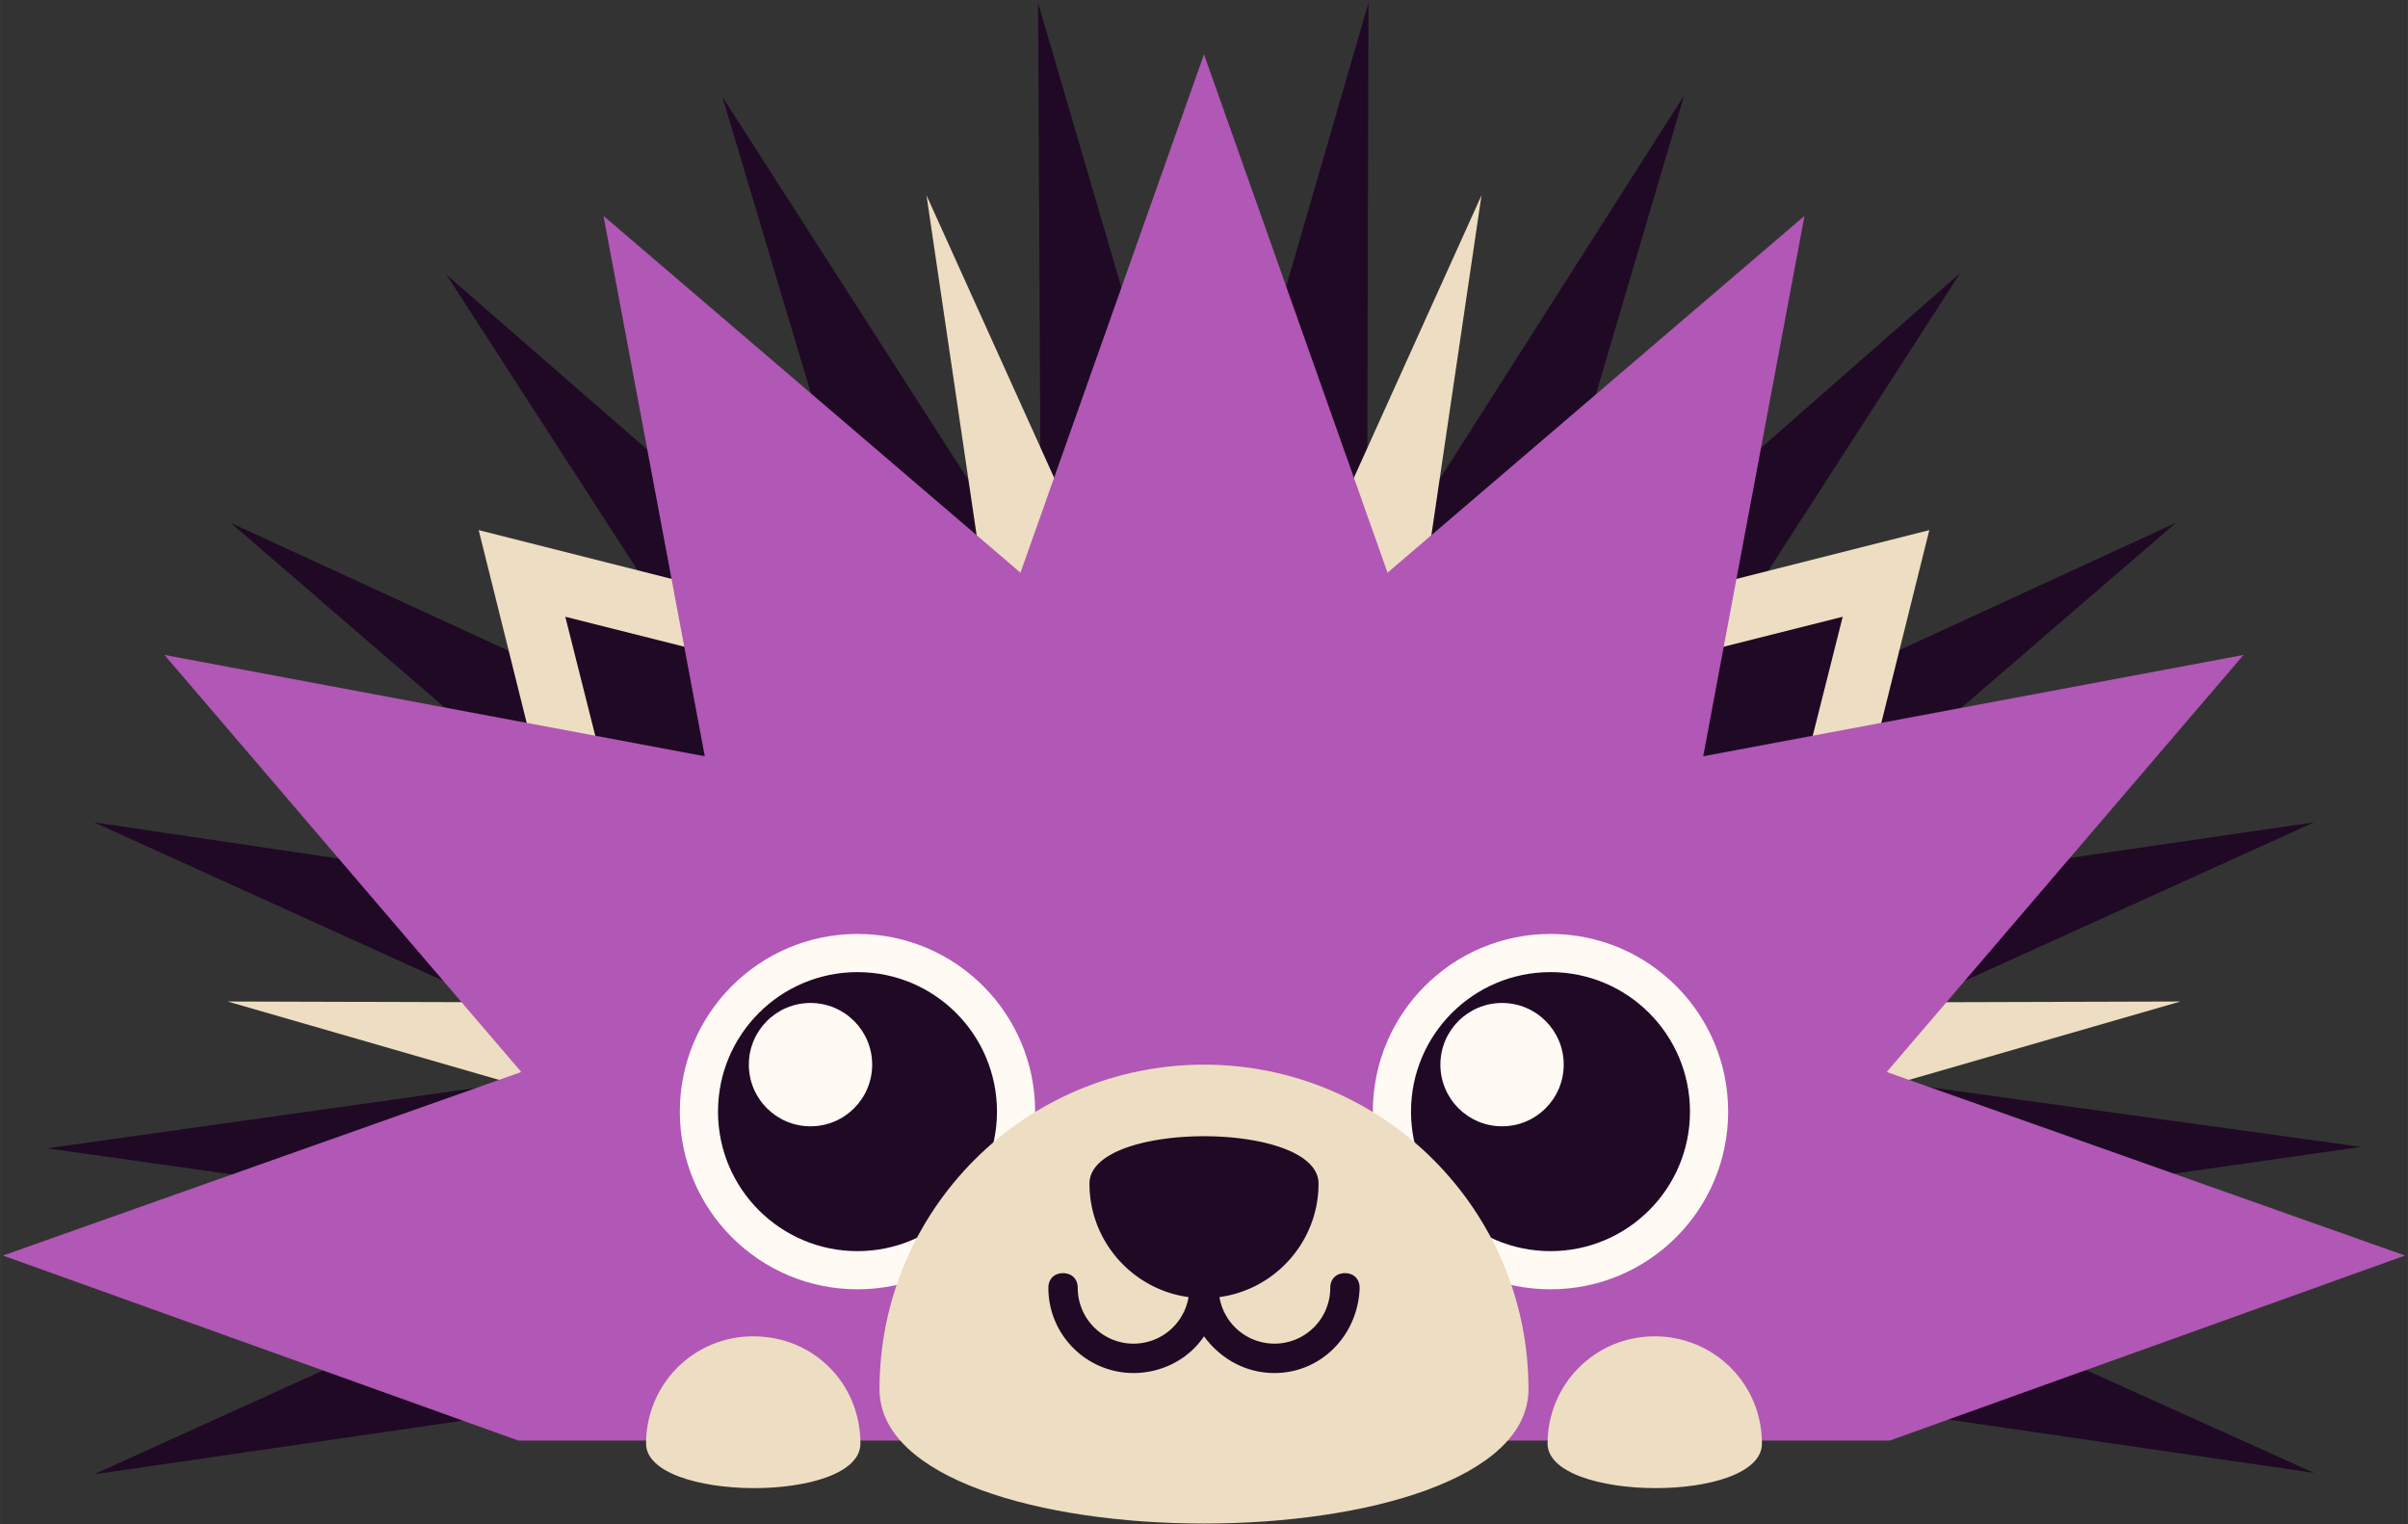
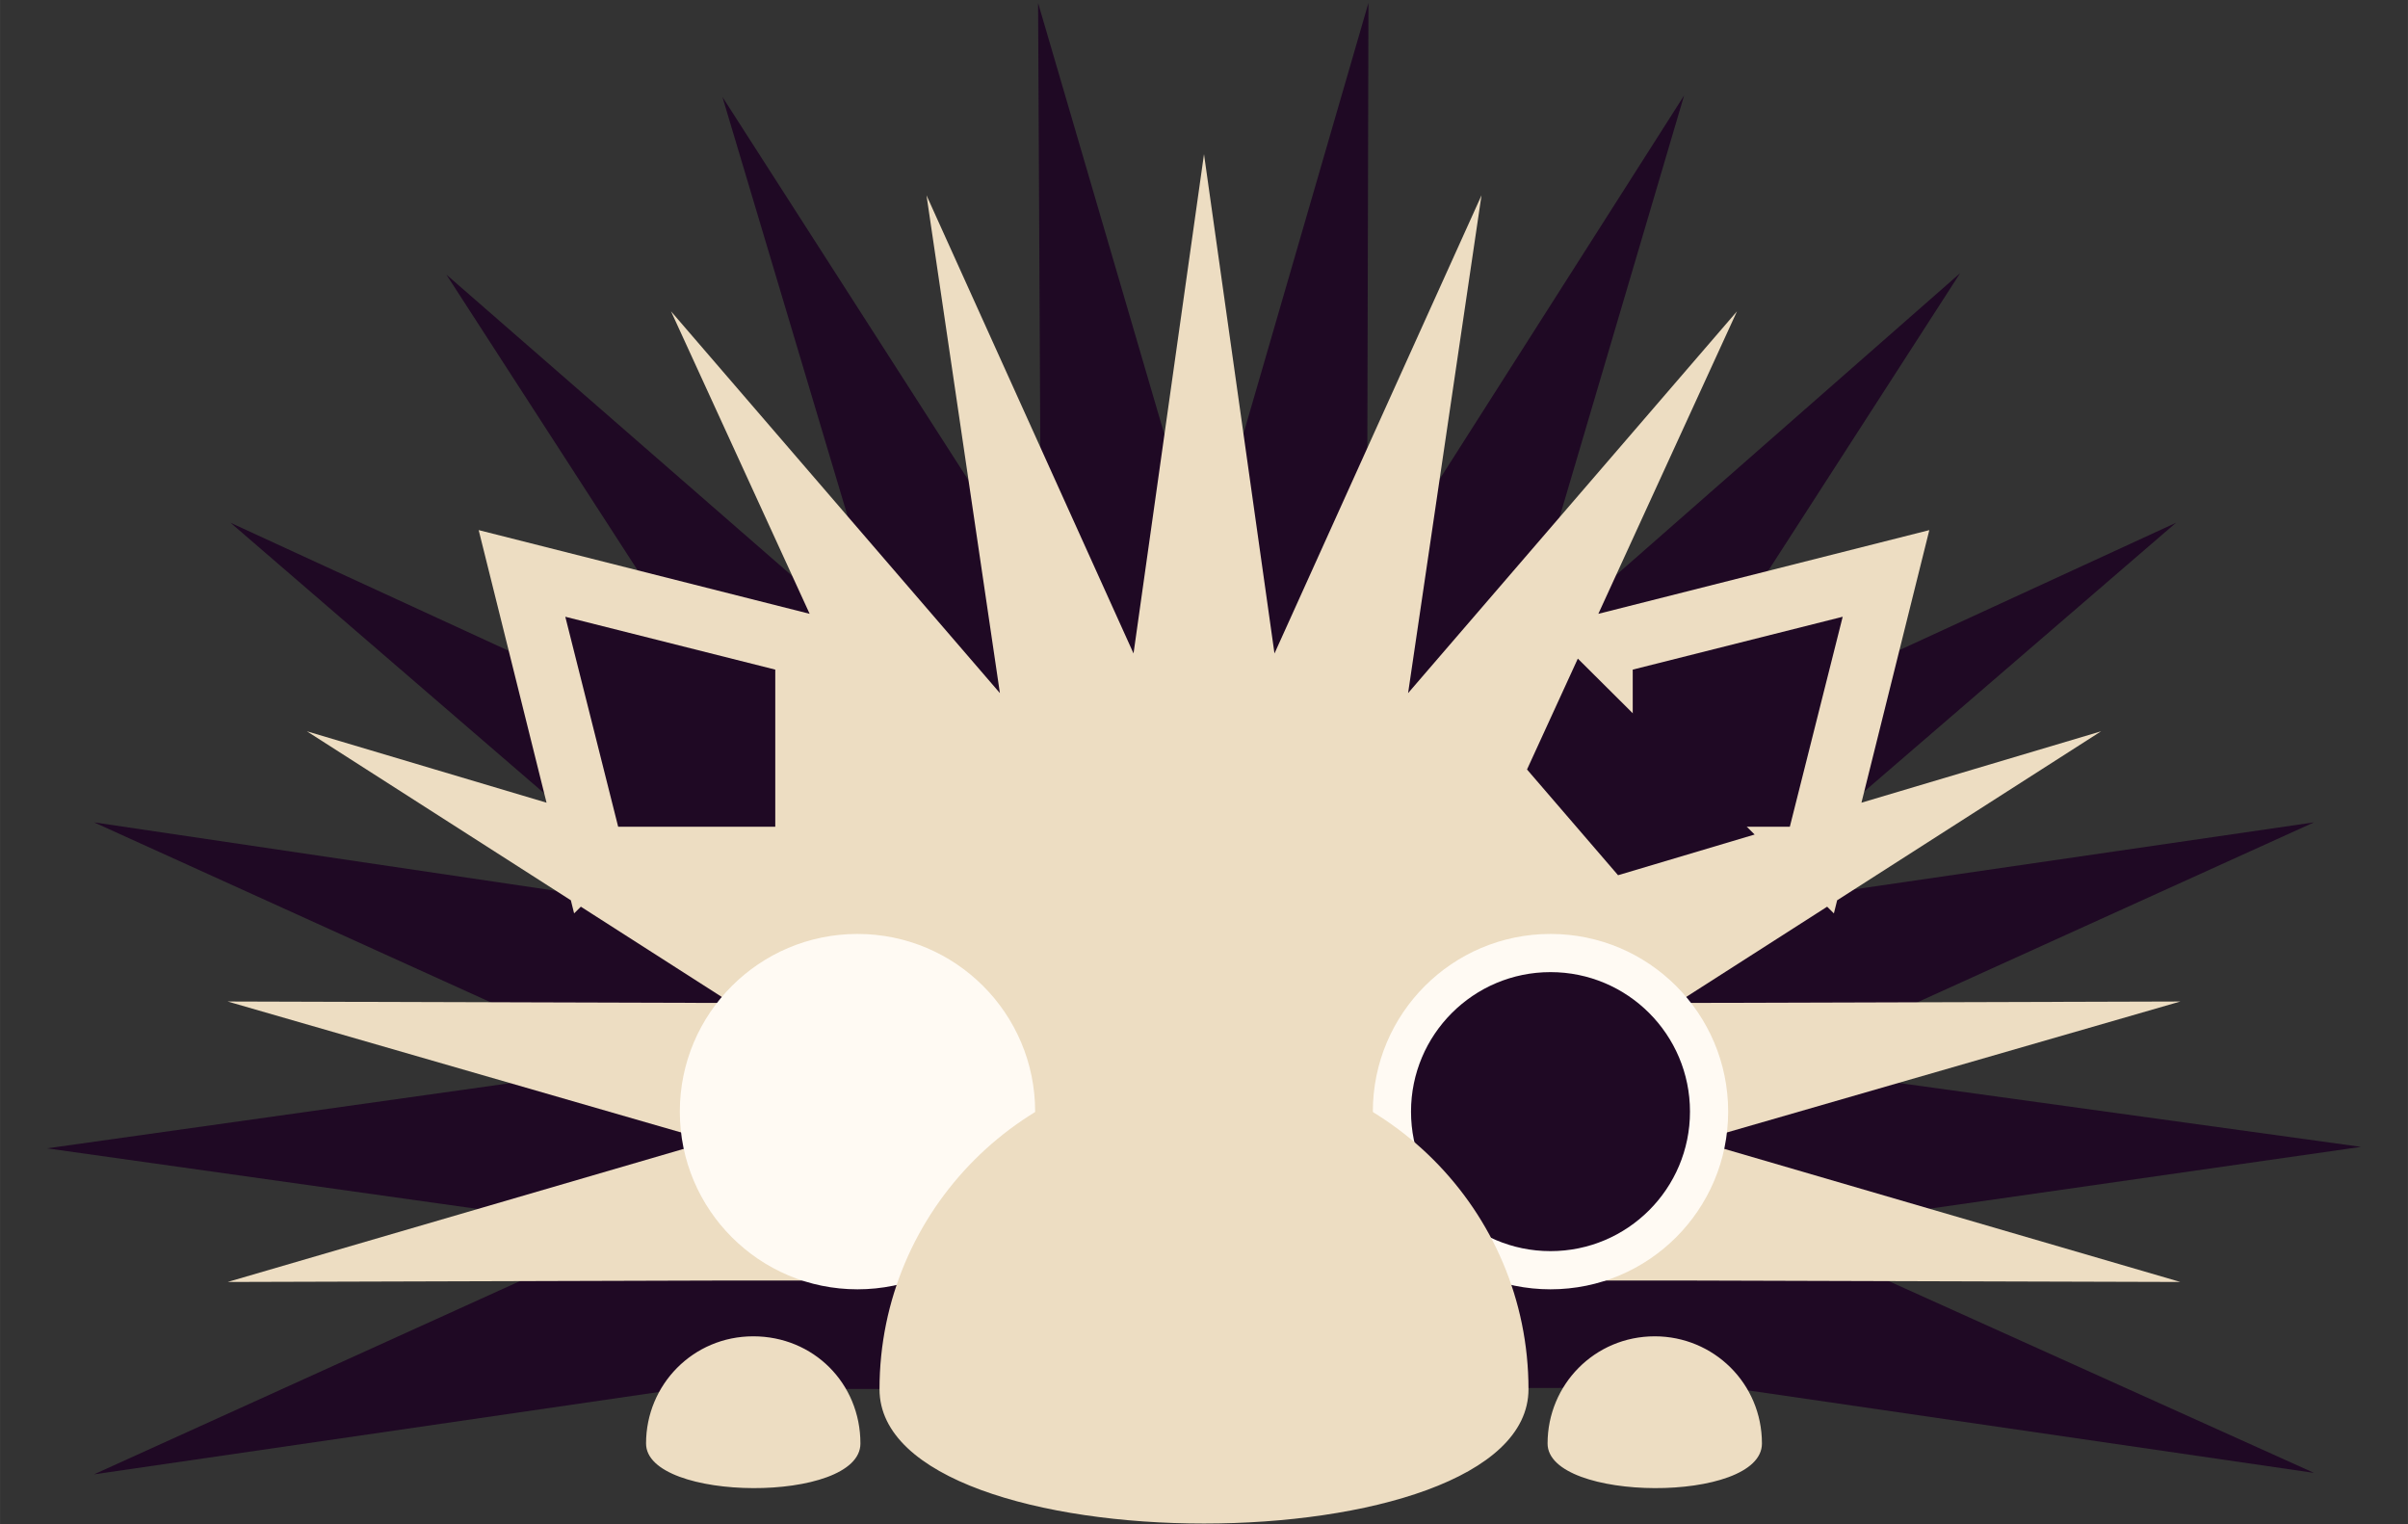
<svg xmlns="http://www.w3.org/2000/svg" width="2500" height="1582" viewBox="0 0 256 162" preserveAspectRatio="xMidYMid">
  <rect x="0" y="0" width="256" height="162" fill="#333333" stroke="none" />
  <path d="M72.117 147.668L9.99 156.722l57.132-25.912-62.127-8.742 62.127-8.741L9.99 87.415l62.127 9.21-47.61-41.054 56.976 26.224-34.03-52.605L94.752 70.4 76.8 10.302l33.873 52.761-.312-62.75L128 60.565 145.483.312l-.156 62.751 33.717-52.917L161.249 70.4l47.141-41.366-34.029 52.761 56.976-26.224-47.454 40.897 62.127-9.053-57.132 25.912 62.127 8.585-62.127 8.898 57.132 25.756-62.127-9.054" fill="#1F0924" />
  <path d="M86.075 65.25L71.337 33.092l34.965 40.585-7.804-52.917 22.01 48.702L128 16.39l7.493 53.073 22.01-48.702-7.805 52.917 34.965-40.585-14.738 32.156 35.187-8.898-7.216 28.975 25.48-7.59-28.064 17.965-.346 1.392-.716-.712-15.987 10.234 53.542-.156-51.356 14.829 51.356 14.985-53.542-.156H77.737l-53.542.156 51.356-14.985-51.356-14.83 53.542.157L61.75 96.38l-.716.712-.346-1.392-28.064-17.964 25.48 7.59-7.216-28.976 35.187 8.898zm2.182 4.76l5.402 11.785-9.679 11.24-14.52-4.326 18.797-18.7zm79.486 0l-5.402 11.785 9.679 11.24 14.52-4.326-18.797-18.7z" fill="#EDDDC2" />
  <path d="M173.58 71.18l22.322-5.619-5.62 22.322H173.58V71.18zM82.42 71.18l-22.322-5.619 5.62 22.322H82.42V71.18z" fill="#1F0924" />
-   <path d="M55.102 153.132h145.796l54.79-19.669-55.103-19.512 37.932-44.331-57.444 10.77 10.77-57.444-44.33 37.932L128 5.776l-19.512 55.102-44.332-37.932 10.77 57.444-57.443-10.77 37.932 44.331L.312 133.463" fill="#B157B5" />
  <g transform="translate(71.805 98.341)">
    <circle fill="#FFFAF3" cx="19.356" cy="19.824" r="18.888" />
-     <circle fill="#1F0924" cx="19.356" cy="19.824" r="14.829" />
    <circle fill="#FFFAF3" cx="14.361" cy="14.829" r="6.556" />
  </g>
  <g transform="translate(145.17 98.341)">
    <circle fill="#FFFAF3" cx="19.668" cy="19.824" r="18.888" />
    <circle fill="#1F0924" cx="19.668" cy="19.824" r="14.829" />
-     <circle fill="#FFFAF3" cx="14.517" cy="14.829" r="6.556" />
  </g>
  <path d="M93.502 147.668c0-19.044 15.454-34.497 34.498-34.497 19.044 0 34.498 15.453 34.498 34.497s-68.996 19.044-68.996 0zm-24.82 5.776c0-6.244 4.996-11.395 11.396-11.395s11.395 4.995 11.395 11.395c0 6.4-22.79 6.244-22.79 0zm95.845 0c0-6.244 4.995-11.395 11.395-11.395 6.244 0 11.395 4.995 11.395 11.395 0 6.4-22.79 6.244-22.79 0z" fill="#EDDDC2" />
-   <path d="M126.358 137.88a5.93 5.93 0 0 1-5.85 4.95 5.93 5.93 0 0 1-5.932-5.932c0-.937-.625-1.561-1.561-1.561-.937 0-1.561.624-1.561 1.56 0 4.996 4.058 9.054 9.053 9.054 3.122 0 5.932-1.56 7.493-3.902 1.717 2.341 4.37 3.902 7.493 3.902 4.995 0 8.897-4.058 9.053-9.053 0-.937-.624-1.561-1.56-1.561-.937 0-1.562.624-1.562 1.56a5.93 5.93 0 0 1-5.931 5.932 5.93 5.93 0 0 1-5.851-4.95c5.939-.804 10.534-5.909 10.534-12.064 0-6.713-24.352-6.713-24.352 0 0 6.155 4.595 11.26 10.534 12.065z" fill="#1F0924" />
</svg>